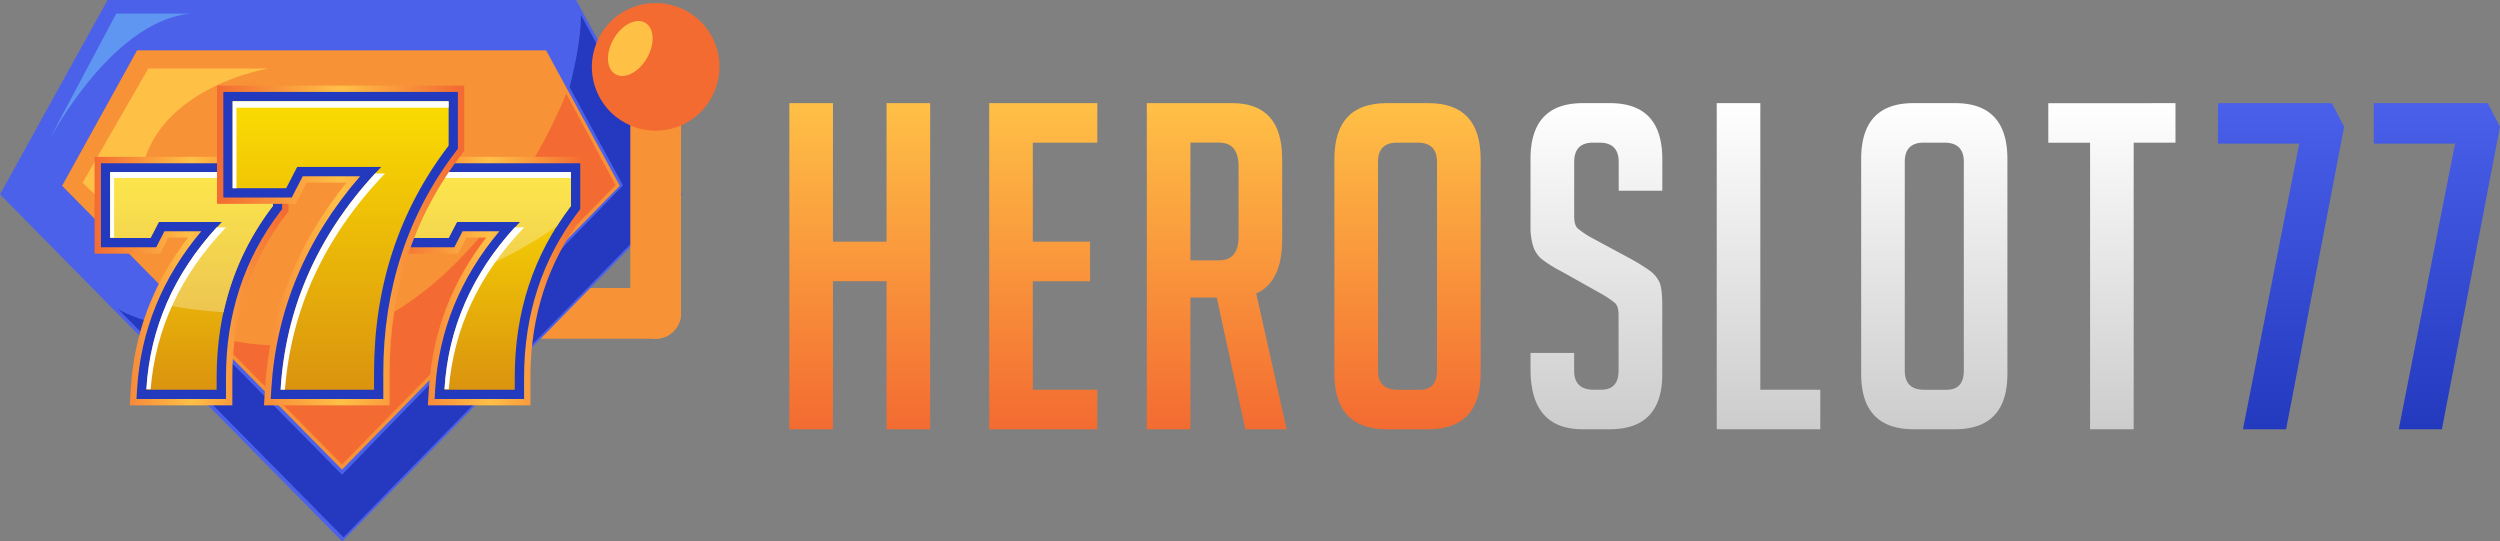
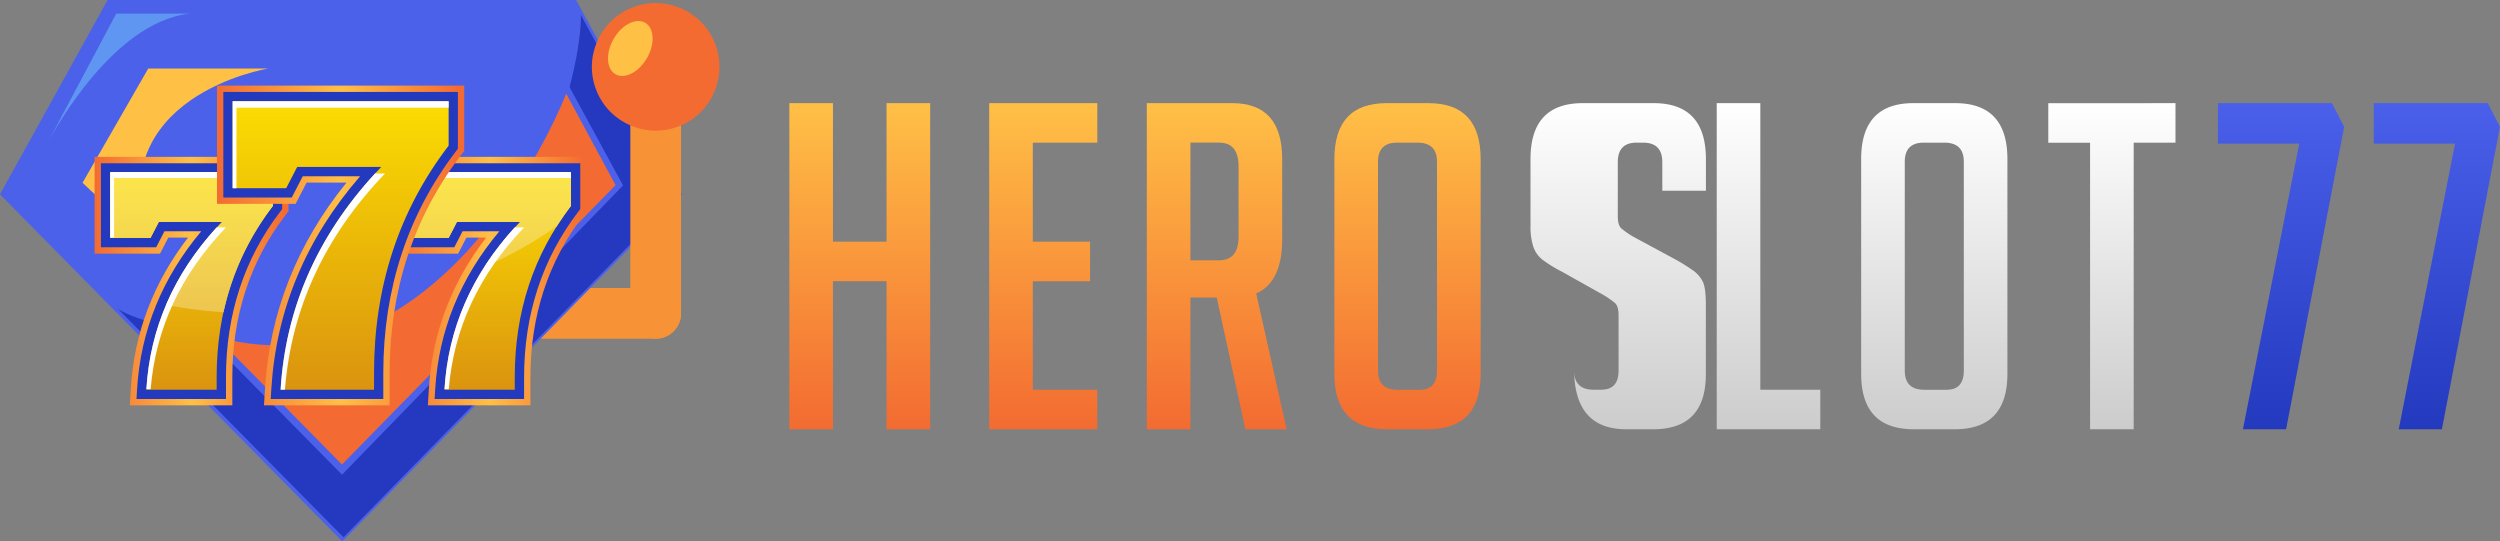
<svg xmlns="http://www.w3.org/2000/svg" xmlns:xlink="http://www.w3.org/1999/xlink" version="1.1" viewBox="0 0 1635.8 354.25">
  <rect x="0" y="0" width="1635.8" height="354.25" fill="#808080" stroke="none" />
  <defs>
    <style>.cls-1{isolation:isolate;}.cls-2{fill:url(#linear-gradient);}.cls-3{fill:url(#linear-gradient-2);}.cls-4{fill:url(#linear-gradient-3);}.cls-5{fill:#f79236;}.cls-6{fill:#4b61ea;}.cls-7{fill:#5f96f2;}.cls-8{fill:#ffc046;}.cls-9{fill:#f36b32;}.cls-10{fill:#2439bf;}.cls-11{fill:#f36b31;}.cls-12{fill:url(#linear-gradient-4);}.cls-13{fill:url(#linear-gradient-5);}.cls-14{fill:#631804;}.cls-15{fill:#2339be;}.cls-16{fill:url(#linear-gradient-6);}.cls-17{fill:url(#linear-gradient-7);}.cls-18,.cls-20{fill:#fff;}.cls-18{opacity:0.29;}.cls-18,.cls-19{mix-blend-mode:overlay;}.cls-21{fill:url(#linear-gradient-8);}.cls-22{fill:url(#linear-gradient-9);}.cls-23{fill:url(#linear-gradient-10);}.cls-24{fill:url(#linear-gradient-11);}</style>
    <linearGradient id="linear-gradient" x1="747.4" x2="747.4" y1="401.07" y2="187.68" gradientTransform="translate(0,43)" gradientUnits="userSpaceOnUse">
      <stop stop-color="#f36b31" offset="0" />
      <stop stop-color="#ffc046" offset="1" />
    </linearGradient>
    <linearGradient id="linear-gradient-2" x1="1217.2" x2="1217.2" y1="401.07" y2="187.68" gradientTransform="translate(0,43)" gradientUnits="userSpaceOnUse">
      <stop stop-color="#ccc" offset="0" />
      <stop stop-color="#fff" offset="1" />
    </linearGradient>
    <linearGradient id="linear-gradient-3" x1="1548.3" x2="1548.3" y1="401.07" y2="187.68" gradientTransform="translate(0,43)" gradientUnits="userSpaceOnUse">
      <stop stop-color="#2339be" offset="0" />
      <stop stop-color="#4a60ea" offset="1" />
    </linearGradient>
    <linearGradient id="linear-gradient-4" x1="66.64" x2="193.52" y1="347.12" y2="347.12" gradientUnits="userSpaceOnUse">
      <stop stop-color="#f36b32" offset="0" />
      <stop stop-color="#ffc046" offset=".5" />
      <stop stop-color="#f36b32" offset=".98" />
    </linearGradient>
    <linearGradient id="linear-gradient-5" x1="261.71" x2="388.58" y1="347.12" y2="347.12" xlink:href="#linear-gradient-4" />
    <linearGradient id="linear-gradient-6" x1="130.08" x2="130.08" y1="257.41" y2="464.25" gradientUnits="userSpaceOnUse">
      <stop stop-color="#ffe600" offset="0" />
      <stop stop-color="#d07c13" offset="1" />
    </linearGradient>
    <linearGradient id="linear-gradient-7" x1="130.08" x2="130.08" y1="257.41" y2="464.24" xlink:href="#linear-gradient-6" />
    <linearGradient id="linear-gradient-8" x1="325.15" x2="325.15" y1="257.41" y2="464.25" xlink:href="#linear-gradient-6" />
    <linearGradient id="linear-gradient-9" x1="325.15" x2="325.15" y1="257.41" y2="464.24" xlink:href="#linear-gradient-6" />
    <linearGradient id="linear-gradient-10" x1="146.72" x2="308.51" y1="323.8" y2="323.8" xlink:href="#linear-gradient-4" />
    <linearGradient id="linear-gradient-11" x1="227.61" x2="227.61" y1="204.67" y2="479.36" xlink:href="#linear-gradient-6" />
    <linearGradient id="linearGradient8390" x1="66.64" x2="193.52" y1="347.12" y2="347.12" gradientUnits="userSpaceOnUse" xlink:href="#linear-gradient-4" />
    <linearGradient id="linearGradient8392" x1="130.08" x2="130.08" y1="257.41" y2="464.25" gradientUnits="userSpaceOnUse" xlink:href="#linear-gradient-6" />
  </defs>
  <title>logo</title>
  <g class="cls-1" transform="translate(-4.75,-163.19)">
    <g data-name="Layer 1">
      <g id="logo">
        <g id="hero">
          <path class="cls-2" d="m584.84 321.33h-35.07v-90.65h-28.53v213.39h28.53v-96.89h35.07v96.89h28.53v-213.39h-28.53zm67.16 122.74h70.74v-25.85h-42.2v-71h37.46v-25.89h-37.46v-64.79h42.2v-25.86h-70.74zm191.7-124.23v-52.6q0-36.56-32.69-36.56h-55.88v213.39h28.53v-86.19h17.24l18.72 86.19h27l-19.91-88.86q16.99-7.42 16.99-35.37zm-28.53-1.78q0 15.45-12.78 15.45h-18.73v-77h18.73q12.76 0 12.78 15.45zm124.22-87.38h-27.34q-34.18 0-34.18 36.56v140.57q0 36.27 34.48 36.26h26.75q34.47 0 34.47-36.26v-140.57q0-36.55-34.18-36.56zm5.61 175.05q0 12.48-11.29 12.49h-14.53q-12.78 0-12.78-12.49v-136.73q0-12.48 12.49-12.48h13.37q12.74 0.02 12.74 12.48z" fill="url(#linear-gradient)" />
        </g>
        <g id="slot">
-           <path class="cls-3" d="m1058.2 230.68h-17.83q-34.18 0-34.18 36.56v43.69a42.56 42.56 0 0 0 1.78 13.52 18.3 18.3 0 0 0 5.8 8.47 84 84 0 0 0 12.93 8l27 15.16a61.17 61.17 0 0 1 7.73 5.35c1.58 1.39 2.38 4.06 2.38 8v36.26q0 12.48-11.3 12.49h-5q-12.78 0-12.78-12.49v-11.55h-28.53v10.7q0 39.24 34.18 39.23h17.53q34.48 0 34.48-36v-45.43q0-11.29-2.08-15.31a20.19 20.19 0 0 0-5.8-6.83 124.55 124.55 0 0 0-12.63-7.88l-27-14.56a59.41 59.41 0 0 1-7.73-5.35c-1.59-1.39-2.38-4.06-2.38-8v-35.39q0-12.78 12.19-12.78h4.45q12.5 0 12.49 12.78v18.68h28.53v-20.8q-0.05-36.51-34.23-36.52zm98.37 0h-28.53v213.39h67.76v-25.85h-39.23zm127.5 0h-27.35q-34.17 0-34.17 36.56v140.57q0 36.27 34.47 36.26h26.75q34.47 0 34.47-36.26v-140.57q0-36.55-34.2-36.56zm5.64 175.05q0 12.48-11.29 12.49h-14.56q-12.78 0-12.78-12.49v-136.73q0-12.48 12.48-12.48h13.37q12.78 0 12.78 12.48zm55.28-175v25.86h27.34v187.48h28.53v-187.53h27.35v-25.86z" fill="url(#linear-gradient-2)" />
+           <path class="cls-3" d="m1058.2 230.68h-17.83q-34.18 0-34.18 36.56v43.69a42.56 42.56 0 0 0 1.78 13.52 18.3 18.3 0 0 0 5.8 8.47 84 84 0 0 0 12.93 8l27 15.16a61.17 61.17 0 0 1 7.73 5.35c1.58 1.39 2.38 4.06 2.38 8v36.26q0 12.48-11.3 12.49h-5q-12.78 0-12.78-12.49v-11.55v10.7q0 39.24 34.18 39.23h17.53q34.48 0 34.48-36v-45.43q0-11.29-2.08-15.31a20.19 20.19 0 0 0-5.8-6.83 124.55 124.55 0 0 0-12.63-7.88l-27-14.56a59.41 59.41 0 0 1-7.73-5.35c-1.59-1.39-2.38-4.06-2.38-8v-35.39q0-12.78 12.19-12.78h4.45q12.5 0 12.49 12.78v18.68h28.53v-20.8q-0.05-36.51-34.23-36.52zm98.37 0h-28.53v213.39h67.76v-25.85h-39.23zm127.5 0h-27.35q-34.17 0-34.17 36.56v140.57q0 36.27 34.47 36.26h26.75q34.47 0 34.47-36.26v-140.57q0-36.55-34.2-36.56zm5.64 175.05q0 12.48-11.29 12.49h-14.56q-12.78 0-12.78-12.49v-136.73q0-12.48 12.48-12.48h13.37q12.78 0 12.78 12.48zm55.28-175v25.86h27.34v187.48h28.53v-187.53h27.35v-25.86z" fill="url(#linear-gradient-2)" />
        </g>
        <g data-name="77">
          <path class="cls-4" d="m1456 230.68v26.45h53.2l-36.85 186.94h28.23l38-197.93-8-15.46zm176.54 0h-74.59v26.45h53.2l-36.86 186.94h28.24l38-197.93z" fill="url(#linear-gradient-3)" />
        </g>
        <g data-name="Rounded Rectangle 1">
          <path class="cls-5" d="m433.77 351.63h-133.84a16.59 16.59 0 0 0 0 33.18h133.84a16.59 16.59 0 1 0 0-33.18z" />
        </g>
        <polygon class="cls-6" points="381.71 163.19 450.97 290.36 228.7 517.44 4.75 290.36 75.14 163.19" />
-         <polygon class="cls-5" points="362.06 196.12 410.32 284.73 228.52 470.46 45.39 284.77 94.46 196.12" />
        <path class="cls-7" d="m34.57 259.1s41.24-81.74 94.63-87h-48.4z" />
        <path class="cls-8" d="m101.75 323-43-40.19 43-74.78h78.52s-110.27 17.78-78.52 114.97z" />
        <path class="cls-9" d="m375.24 224.48s-77.12 199.88-229 159.22l82.28 83.43 179-182.79z" />
        <path class="cls-10" d="m384.81 172.94s1 15-7.39 47.26l35 64.32-183.89 189.28-89.06-90.31s-47.47-10.42-57.71-18.37l147.73 149.62 219.39-224.15z" />
        <g id="Rounded_Rectangle_1_copy" data-name="Rounded Rectangle 1 copy">
          <path class="cls-5" d="m433.77 206.35a16.59 16.59 0 0 0-16.59 16.59v145.28a16.59 16.59 0 0 0 33.18 0v-145.28a16.59 16.59 0 0 0-16.59-16.59z" />
        </g>
        <g data-name="Ellipse 1">
          <circle class="cls-11" transform="rotate(-22.5 433.77 206.93)" cx="433.77" cy="206.93" r="41.75" />
        </g>
        <g data-name="Ellipse 2">
          <ellipse class="cls-8" transform="rotate(-60 417.18 194.92)" cx="417.18" cy="194.91" rx="19.45" ry="12.58" />
        </g>
        <path class="cls-12" d="m66.64 329.15h42.82l5.41-10.48h12.89c-22.68 29.43-35.27 62.65-37.46 98.89l-0.66 10.85h67.13v-18.56c0-40.05 11.66-75.62 34.65-105.71l2.1-2.76v-35.56h-126.88z" fill="url(#linearGradient8390)" />
        <path class="cls-13" d="m261.71 265.82v63.33h42.81l5.41-10.48h12.89c-22.68 29.43-35.27 62.65-37.46 98.89l-0.66 10.85h67.13v-18.56c0-40.05 11.66-75.62 34.65-105.71l2.1-2.76v-35.56z" fill="url(#linear-gradient-5)" />
        <path class="cls-14" d="m76.88 276.06v42.85h26.34l5.42-10.47h41.43q-45.81 47.79-49.56 109.74h46v-8.33q0-63.83 36.76-111.93v-21.86z" />
        <path class="cls-15" d="m152.62 424.26h-58.57l0.39-6.45c2.31-38.2 16.42-72.89 42-103.29h-24.1l-5.41 10.48h-36.14v-55h118.58v30l-1.25 1.64c-23.56 30.83-35.5 67.24-35.5 108.23zm-45.52-12.17h33.35v-2.24c0-43 12.36-81.32 36.75-114v-13.71h-94.2v30.69h16.52l5.41-10.48h59.41l-9.87 10.3c-27.77 28.96-43.69 62.35-47.37 99.44z" />
        <path class="cls-16" d="m76.88 276.06v42.85h26.34l5.42-10.47h41.43q-45.81 47.79-49.56 109.74h46v-8.33q0-63.83 36.76-111.93v-21.86z" fill="url(#linearGradient8392)" />
        <path class="cls-17" d="m183.29 276.06h-106.41v42.85h26.34l5.42-10.47h41.43q-24.07 25.16-36.57 54.24a290.84 290.84 0 0 0 37.5 4.79 174.59 174.59 0 0 1 32.33-69.55z" fill="url(#linear-gradient-7)" />
        <path class="cls-18" d="m183.29 276.06h-106.41v42.85h26.34l5.42-10.47h41.43q-24.07 25.16-36.57 54.24a290.84 290.84 0 0 0 37.5 4.79 174.59 174.59 0 0 1 32.33-69.55z" />
        <g class="cls-19">
          <polygon class="cls-20" points="79.41 279.63 183.29 279.63 183.29 275.74 76.88 275.74 76.88 298.81 76.88 308.12 76.88 318.59 79.41 318.59 79.41 312.01 79.41 302.71" />
          <path class="cls-20" d="m152.6 312h-6.16q-42.33 46.41-45.93 105.85h2.81q4.92-59.56 49.28-105.85z" />
        </g>
        <path class="cls-14" d="m271.94 276.06v42.85h26.35l5.41-10.47h41.44q-45.83 47.79-49.57 109.74h46v-8.33q0-63.83 36.75-111.93v-21.86z" />
        <path class="cls-15" d="m347.68 424.26h-58.57l0.39-6.45c2.31-38.2 16.42-72.89 42-103.29h-24.1l-5.4 10.48h-36.14v-55h118.57v30l-1.25 1.64c-23.55 30.83-35.5 67.24-35.5 108.23zm-45.51-12.17h33.34v-2.24c0-43 12.36-81.32 36.75-114v-13.71h-94.26v30.69h16.55l5.45-10.48h59.4l-9.87 10.3c-27.77 28.96-43.68 62.35-47.36 99.44z" />
        <path class="cls-21" d="m271.94 276.06v42.85h26.35l5.41-10.47h41.44q-45.83 47.79-49.57 109.74h46v-8.33q0-63.83 36.75-111.93v-21.86z" fill="url(#linear-gradient-8)" />
        <path class="cls-22" d="m378.35 276.06h-106.41v42.85h26.35l5.41-10.47h41.44a194.54 194.54 0 0 0-23.22 29.21 260.46 260.46 0 0 0 47.22-26.51q4.28-6.75 9.21-13.22z" fill="url(#linear-gradient-9)" />
        <path class="cls-18" d="m378.35 276.06h-106.41v42.85h26.35l5.41-10.47h41.44a194.54 194.54 0 0 0-23.22 29.21 260.46 260.46 0 0 0 47.22-26.51q4.28-6.75 9.21-13.22z" />
        <g class="cls-19">
          <polygon class="cls-20" points="274.47 279.63 378.35 279.63 378.35 275.74 271.94 275.74 271.94 298.81 271.94 308.12 271.94 318.59 274.47 318.59 274.47 312.01 274.47 302.71" />
          <path class="cls-20" d="m347.67 312h-6.17q-42.31 46.41-45.93 105.85h2.81q4.92-59.56 49.29-105.85z" />
        </g>
        <path class="cls-23" d="m146.72 219.19v77.39h51.45l7.19-13.91h26.11c-32.4 39.88-50.34 85.21-53.34 134.89l-0.66 10.85h82.23v-21.3c0-53.94 15.71-101.87 46.71-142.43l2.1-2.75v-42.74z" fill="url(#linear-gradient-10)" />
        <path class="cls-14" d="m157 229.43v56.91h35l7.19-13.91h55q-60.84 63.48-65.82 145.75h61.12v-11.07q0-84.75 48.81-148.64v-29z" />
        <path class="cls-15" d="m255.55 424.26h-73.67l0.39-6.45c3.12-51.68 22.66-98.47 58.1-139.29h-37.53l-7.19 13.91h-44.78v-69.09h153.49v37.19l-1.25 1.63c-31.56 41.3-47.56 90.07-47.56 145zm-60.65-12.17h48.48v-5c0-56.88 16.42-107.57 48.81-150.69v-20.89h-129.19v44.75h25.2l7.19-13.91h73l-9.87 10.29c-37.71 39.36-59.11 84.92-63.62 135.45z" />
        <path class="cls-24" d="m157 229.43v56.91h35l7.19-13.91h55q-60.84 63.48-65.82 145.75h61.12v-11.07q0-84.75 48.81-148.64v-29z" fill="url(#linear-gradient-11)" />
        <g class="cls-19">
          <polygon class="cls-20" points="159.48 233.66 298.27 233.66 298.27 229.42 156.95 229.42 156.95 260.08 156.95 272.43 156.95 286.34 159.48 286.34 159.48 276.67 159.48 264.31" />
          <path class="cls-20" d="m256.7 276.67h-6.51q-57 62-61.85 141.5h2.84q6.26-79.66 65.52-141.5z" />
        </g>
      </g>
    </g>
  </g>
</svg>